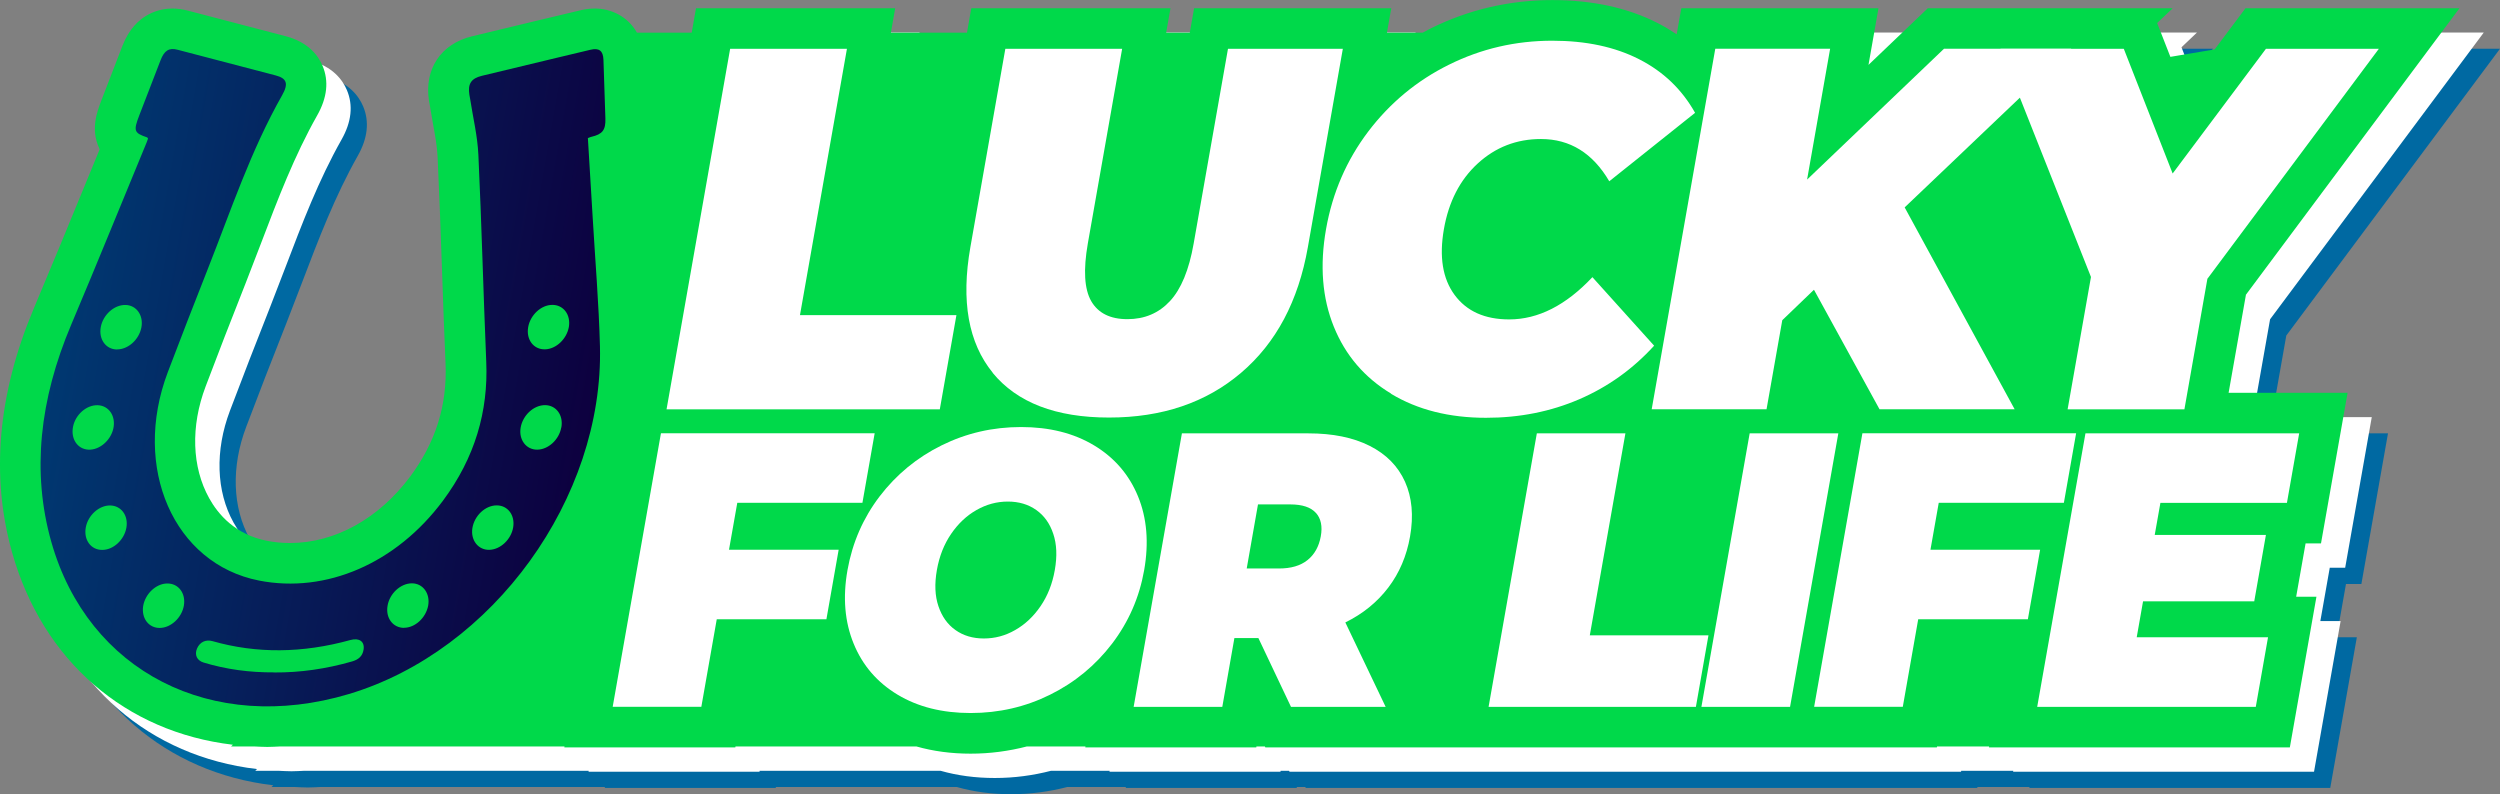
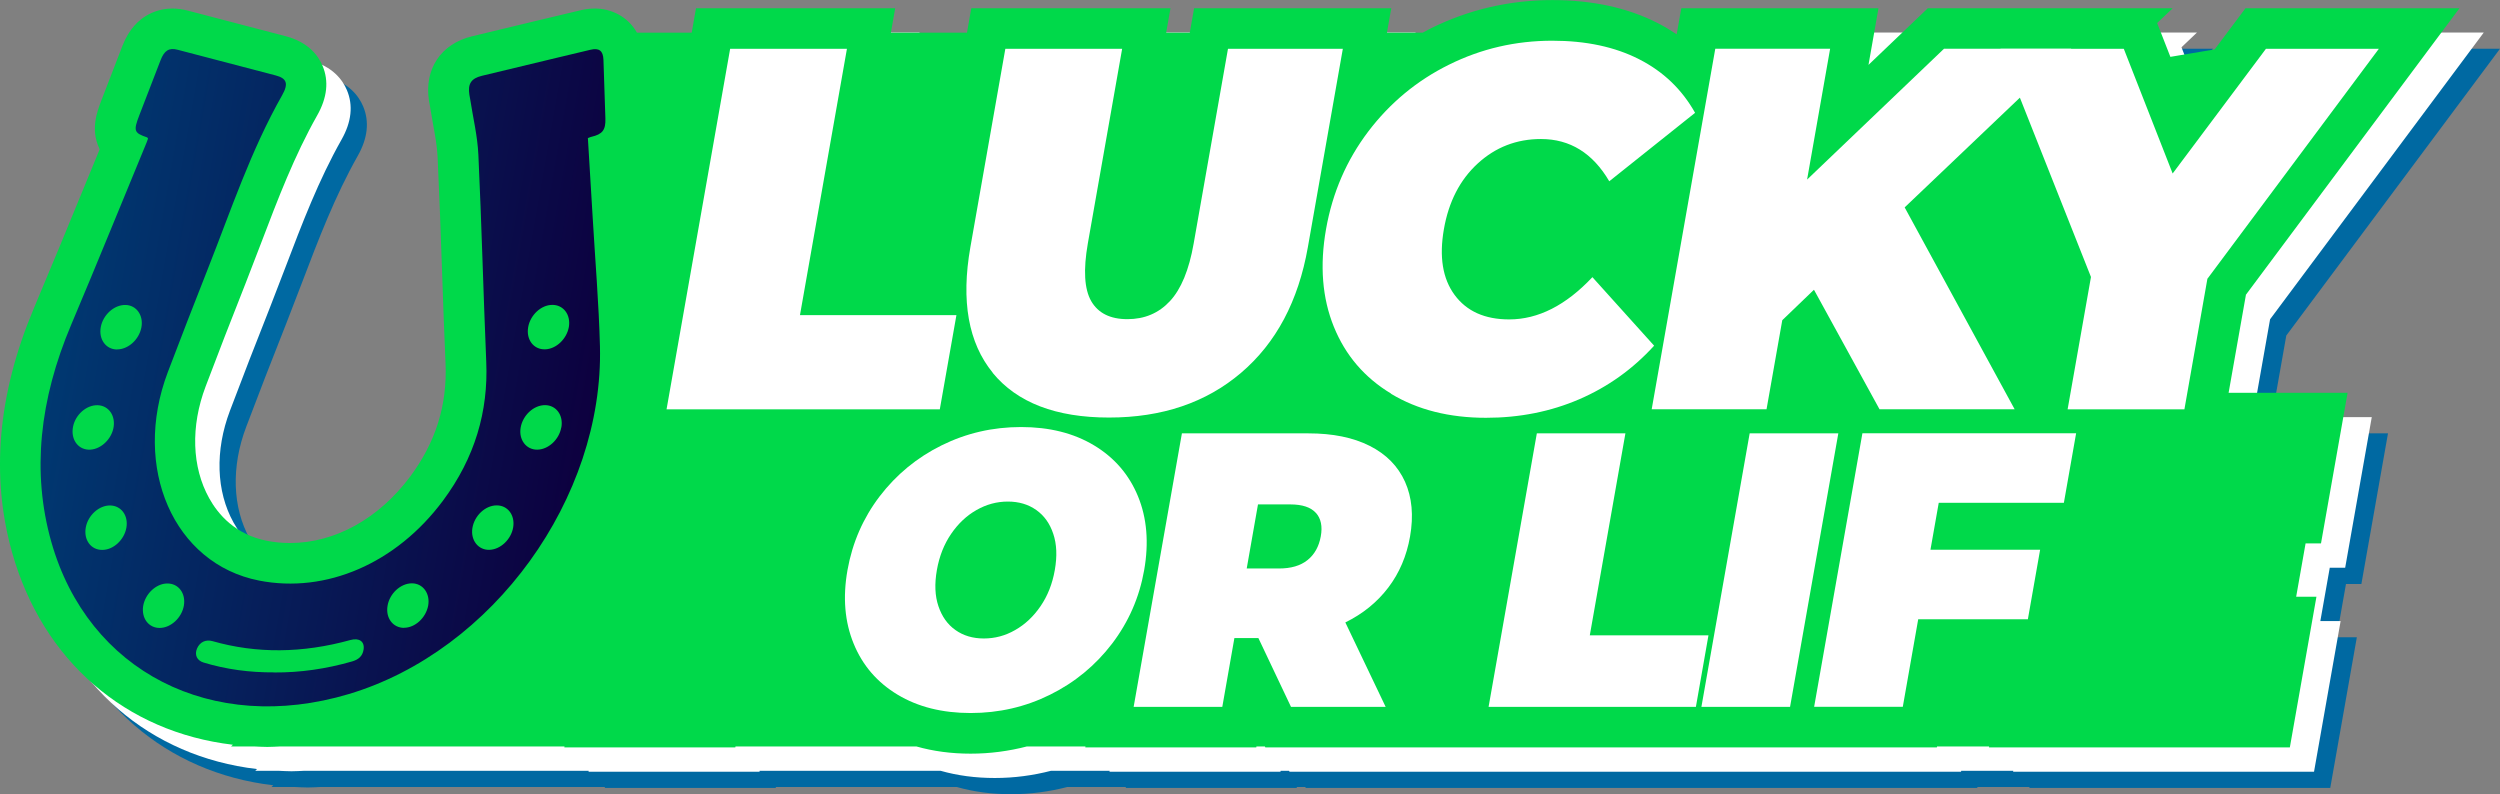
<svg xmlns="http://www.w3.org/2000/svg" id="Layer_2" data-name="Layer 2" viewBox="0 0 308.23 97.92">
  <rect x="0" y="0" width="308.23" height="97.92" fill="#808080" stroke="none" />
  <defs>
    <style>
      .cls-1 {
        fill: #fff;
      }

      .cls-2 {
        fill: #00d94a;
      }

      .cls-3 {
        fill: #0069a2;
      }

      .cls-4 {
        fill: url(#linear-gradient);
      }
    </style>
    <linearGradient id="linear-gradient" x1="6.31" y1="46.56" x2="74.07" y2="46.56" gradientTransform="translate(8.19) skewX(-10)" gradientUnits="userSpaceOnUse">
      <stop offset="0" stop-color="#003871" />
      <stop offset="1" stop-color="#0d003f" />
    </linearGradient>
  </defs>
  <g id="Layer_1-2" data-name="Layer 1">
    <g>
      <g>
        <path class="cls-3" d="M281.88,41.37l26.35-35.36h-26.38l-3.8,5.07-5.46,.92-1.63-4.17,1.91-1.82h-30.19l-7.31,6.98,1.23-6.98h-24.31l-.57,3.21c-.75-.5-1.52-.97-2.35-1.39-3.68-1.88-8.05-2.83-12.98-2.83-5.27,0-10.3,1.17-14.95,3.47-.35,.18-.69,.37-1.04,.55h-4.4l.53-3.01h-24.31l-.53,3.01h-2.91l.53-3.01h-24.56l-.53,3.01h-9.38l.53-3.01h-24.56l-.53,3.01h-6.75c-1.13-2.03-3.23-2.98-5.19-2.98-.56,0-1.13,.07-1.74,.21-1.31,.31-5.99,1.43-5.99,1.43-2.48,.59-4.95,1.19-7.43,1.79-3.83,.93-5.9,4.05-5.29,7.95,.02,.14,.1,.55,.1,.55,.12,.76,.25,1.52,.39,2.27,.26,1.43,.51,2.78,.57,4.06,.22,4.67,.39,9.45,.55,14.08,.13,3.81,.26,7.62,.43,11.42,.22,5.15-1.21,9.71-4.36,13.95-3.88,5.2-9.28,8.19-14.82,8.19-.96,0-1.93-.09-2.87-.28-3.88-.76-6-3.27-7.09-5.24-2.14-3.84-2.3-8.87-.44-13.78,1.53-4.05,3.14-8.21,4.92-12.7,.64-1.63,1.27-3.27,1.89-4.9,2.12-5.57,4.13-10.84,6.95-15.83,1.23-2.17,1.45-4.23,.66-6.1-.53-1.26-1.75-2.92-4.53-3.65-4.04-1.06-8.08-2.12-12.12-3.17-.63-.16-1.25-.25-1.86-.25-1.32,0-4.55,.45-6.16,4.59-.88,2.26-1.75,4.52-2.62,6.78-.5,1.32-1.35,3.52-.24,5.88,.02,.03,.03,.07,.05,.1-.56,1.37-1.13,2.74-1.69,4.11-2.1,5.12-4.28,10.41-6.46,15.58-4.44,10.5-5.33,20.62-2.66,30.07,3.78,13.36,14.02,22.12,27.21,23.67l-.22,.21h2.83c.54,.02,1.08,.06,1.64,.06s1.08-.04,1.61-.06h35.03l-.02,.12h21.08l.02-.12h22.3c2.07,.59,4.3,.89,6.69,.89s4.7-.31,6.94-.89h7.22l-.02,.12h21.08l.02-.12h1.04l.06,.12h82.79l.02-.12h6.42l-.02,.12h37.1l3.28-18.58h-2.5l1.16-6.57h1.9l3.28-18.57h-14.67l2.13-12.05Z" />
        <path class="cls-1" d="M279.88,39.37l26.35-35.36h-26.38l-3.8,5.07-5.46,.92-1.63-4.17,1.91-1.82h-30.19l-7.31,6.98,1.23-6.98h-24.31l-.57,3.21c-.75-.5-1.52-.97-2.35-1.39-3.68-1.88-8.05-2.83-12.98-2.83-5.27,0-10.3,1.17-14.95,3.47-.35,.18-.69,.37-1.04,.55h-4.4l.53-3.01h-24.31l-.53,3.01h-2.91l.53-3.01h-24.56l-.53,3.01h-9.38l.53-3.01h-24.56l-.53,3.01h-6.75c-1.13-2.03-3.23-2.98-5.19-2.98-.56,0-1.13,.07-1.74,.21-1.31,.31-5.99,1.43-5.99,1.43-2.48,.59-4.95,1.19-7.43,1.79-3.83,.93-5.9,4.05-5.29,7.95,.02,.14,.1,.55,.1,.55,.12,.76,.25,1.52,.39,2.27,.26,1.43,.51,2.78,.57,4.06,.22,4.67,.39,9.45,.55,14.08,.13,3.81,.26,7.62,.43,11.42,.22,5.15-1.21,9.71-4.36,13.95-3.88,5.2-9.28,8.19-14.82,8.19-.96,0-1.93-.09-2.87-.28-3.88-.76-6-3.27-7.09-5.24-2.14-3.84-2.3-8.87-.44-13.78,1.53-4.05,3.14-8.21,4.92-12.7,.64-1.63,1.27-3.27,1.89-4.9,2.12-5.57,4.13-10.84,6.95-15.83,1.23-2.17,1.45-4.23,.66-6.1-.53-1.26-1.75-2.92-4.53-3.65-4.04-1.06-8.08-2.12-12.12-3.17-.63-.16-1.25-.25-1.86-.25-1.32,0-4.55,.45-6.16,4.59-.88,2.26-1.75,4.52-2.62,6.78-.5,1.32-1.35,3.52-.24,5.88,.02,.03,.03,.07,.05,.1-.56,1.37-1.13,2.74-1.69,4.11-2.1,5.12-4.28,10.41-6.46,15.58-4.44,10.5-5.33,20.62-2.66,30.07,3.78,13.36,14.02,22.12,27.21,23.67l-.22,.21h2.83c.54,.02,1.08,.06,1.64,.06s1.08-.04,1.61-.06h35.03l-.02,.12h21.08l.02-.12h22.3c2.07,.59,4.3,.89,6.69,.89s4.7-.31,6.94-.89h7.22l-.02,.12h21.08l.02-.12h1.04l.06,.12h82.79l.02-.12h6.42l-.02,.12h37.1l3.28-18.58h-2.5l1.16-6.57h1.9l3.28-18.57h-14.67l2.13-12.05Z" />
        <path class="cls-2" d="M276.88,36.37L303.23,1.02h-26.38l-3.8,5.07-5.46,.92-1.63-4.17,1.91-1.82h-30.19l-7.31,6.98,1.23-6.98h-24.31l-.57,3.21c-.75-.5-1.52-.97-2.35-1.39-3.68-1.88-8.05-2.83-12.98-2.83-5.27,0-10.3,1.17-14.95,3.47-.35,.18-.69,.37-1.04,.55h-4.4l.53-3.01h-24.31l-.53,3.01h-2.91l.53-3.01h-24.56l-.53,3.01h-9.38l.53-3.01h-24.56l-.53,3.01h-6.75c-1.13-2.03-3.23-2.98-5.19-2.98-.56,0-1.13,.07-1.74,.21-1.31,.31-5.99,1.43-5.99,1.43-2.48,.59-4.95,1.19-7.43,1.79-3.83,.93-5.9,4.05-5.29,7.95,.02,.14,.1,.55,.1,.55,.12,.76,.25,1.52,.39,2.27,.26,1.43,.51,2.78,.57,4.06,.22,4.67,.39,9.45,.55,14.08,.13,3.81,.26,7.62,.43,11.42,.22,5.15-1.21,9.71-4.36,13.95-3.88,5.2-9.28,8.19-14.82,8.19-.96,0-1.93-.09-2.87-.28-3.88-.76-6-3.27-7.09-5.24-2.14-3.84-2.3-8.87-.44-13.78,1.53-4.05,3.14-8.21,4.92-12.7,.64-1.63,1.27-3.27,1.89-4.9,2.12-5.57,4.13-10.84,6.95-15.83,1.23-2.17,1.45-4.23,.66-6.1-.53-1.26-1.75-2.92-4.53-3.65-4.04-1.06-8.08-2.12-12.12-3.17-.63-.16-1.25-.25-1.86-.25-1.32,0-4.55,.45-6.16,4.59-.88,2.26-1.75,4.52-2.62,6.78-.5,1.32-1.35,3.52-.24,5.88,.02,.03,.03,.07,.05,.1-.56,1.37-1.13,2.74-1.69,4.11-2.1,5.12-4.28,10.41-6.46,15.58C-.27,48.58-1.17,58.7,1.5,68.15c3.78,13.36,14.02,22.12,27.21,23.67l-.22,.21h2.83c.54,.02,1.08,.06,1.64,.06s1.08-.04,1.61-.06h35.03l-.02,.12h21.08l.02-.12h22.3c2.07,.59,4.3,.89,6.69,.89s4.7-.31,6.94-.89h7.22l-.02,.12h21.08l.02-.12h1.04l.06,.12h82.79l.02-.12h6.42l-.02,.12h37.1l3.28-18.58h-2.5l1.16-6.57h1.9l3.28-18.57h-14.67l2.13-12.05Z" />
        <path class="cls-4" d="M72.48,17c.2,3.31,.4,6.54,.59,9.77,.31,5.31,.76,10.59,.9,15.94,.46,18.71-13.19,37.54-30.96,42.86-16.86,5.04-32.16-2.75-36.69-18.78-2.42-8.57-1.45-17.52,2.46-26.76,3.16-7.47,6.2-14.98,9.3-22.47,.07-.16,.12-.33,.17-.47-.05-.07-.07-.14-.11-.15-1.62-.55-1.71-.79-.96-2.74,.86-2.26,1.73-4.51,2.61-6.76,.47-1.22,1.05-1.58,2.09-1.31,4.04,1.05,8.07,2.11,12.11,3.17,1.36,.36,1.61,1,.79,2.45-3.88,6.85-6.3,14.17-9.14,21.36-1.68,4.25-3.33,8.51-4.95,12.77-4.46,11.79,.74,23.64,11.25,25.7,8.25,1.62,16.91-2.11,22.66-9.83,3.97-5.33,5.61-11.06,5.35-17.14-.36-8.5-.57-17.03-.97-25.52-.11-2.34-.66-4.57-1.01-6.85-.03-.19-.07-.37-.1-.56-.21-1.34,.22-2.01,1.53-2.33,3.16-.77,6.32-1.52,9.48-2.28,1.3-.31,2.6-.62,3.9-.93,1.09-.26,1.58,.11,1.62,1.24,.09,2.42,.17,4.84,.24,7.26,.04,1.39-.36,1.91-1.73,2.23-.1,.02-.21,.07-.41,.15ZM33.81,82.91c3.17,.02,6.37-.43,9.6-1.36,.75-.22,1.29-.61,1.42-1.48,.14-.98-.54-1.46-1.63-1.16-5.93,1.64-11.59,1.68-16.99,.14-.85-.24-1.57,.11-1.92,.91-.33,.78-.01,1.48,.82,1.73,2.77,.84,5.67,1.23,8.7,1.21ZM14.43,43.08c1.37,0,2.71-1.2,3-2.7,.29-1.49-.61-2.76-1.96-2.78-1.4-.03-2.78,1.22-3.05,2.75-.26,1.5,.64,2.73,2.01,2.74Zm54.78,9.62c.27-1.5-.63-2.74-2-2.75-1.4-.01-2.76,1.24-3.02,2.78-.25,1.48,.68,2.72,2.04,2.71,1.37-.01,2.71-1.24,2.97-2.74Zm-5.94,12.32c.25-1.5-.67-2.72-2.04-2.71-1.4,0-2.75,1.28-2.99,2.81-.23,1.48,.72,2.7,2.08,2.67,1.38-.03,2.7-1.28,2.95-2.77Zm-13.46,12.38c1.37,0,2.7-1.23,2.98-2.73,.27-1.49-.64-2.74-1.99-2.75-1.4-.01-2.77,1.25-3.02,2.78-.25,1.5,.67,2.71,2.04,2.71Zm20.33-37.11c.24-1.5-.68-2.71-2.05-2.7-1.37,0-2.71,1.25-2.97,2.74-.27,1.54,.67,2.78,2.08,2.74,1.37-.03,2.69-1.29,2.94-2.78ZM10.89,55.44c1.35,.07,2.74-1.1,3.08-2.59,.34-1.53-.53-2.84-1.92-2.89-1.36-.05-2.74,1.14-3.04,2.63-.31,1.5,.53,2.78,1.89,2.85Zm4.69,9.63c.27-1.5-.63-2.73-2-2.75-1.36-.02-2.72,1.2-3,2.69-.29,1.54,.62,2.8,2.03,2.79,1.37,0,2.71-1.24,2.97-2.73Zm4.13,12.35c1.37-.02,2.7-1.26,2.96-2.75,.26-1.53-.68-2.77-2.09-2.73-1.37,.03-2.69,1.3-2.93,2.79-.23,1.5,.69,2.71,2.06,2.69Z" />
        <g>
          <path class="cls-1" d="M90.02,6.02h14.4l-5.79,32.83h19.29l-2.05,11.62h-33.69l7.84-44.45Z" />
          <path class="cls-1" d="M122.4,45.96c-3.01-3.68-3.93-8.85-2.76-15.49l4.31-24.45h14.4l-4.23,24c-.57,3.26-.43,5.63,.42,7.11,.86,1.48,2.34,2.22,4.46,2.22s3.86-.74,5.24-2.22c1.38-1.48,2.36-3.85,2.93-7.11l4.23-24h14.16l-4.31,24.45c-1.17,6.65-3.91,11.81-8.23,15.49s-9.74,5.52-16.29,5.52-11.33-1.84-14.35-5.52Z" />
          <path class="cls-1" d="M171.51,48.53c-3.27-1.97-5.63-4.72-7.06-8.25-1.43-3.53-1.75-7.54-.96-12.03s2.53-8.5,5.2-12.03c2.68-3.53,6-6.29,9.97-8.25,3.97-1.97,8.21-2.95,12.73-2.95,4.15,0,7.72,.76,10.71,2.29,2.99,1.52,5.28,3.73,6.89,6.6l-10.58,8.44c-2.03-3.47-4.84-5.21-8.42-5.21-3.01,0-5.61,1.01-7.8,3.02-2.19,2.01-3.58,4.71-4.17,8.1s-.16,6.09,1.32,8.1c1.48,2.01,3.72,3.02,6.73,3.02,3.58,0,7-1.74,10.26-5.21l7.61,8.45c-2.62,2.88-5.7,5.08-9.22,6.6-3.52,1.52-7.36,2.29-11.51,2.29-4.52,0-8.41-.98-11.69-2.95Z" />
          <path class="cls-1" d="M223.64,35.73l-3.9,3.75-1.94,10.98h-14.16l7.84-44.45h14.16l-2.84,16.13,16.88-16.13h15.69l-20.54,19.56,13.56,24.89h-16.66l-8.08-14.73Z" />
          <path class="cls-1" d="M272.16,34.34l-2.84,16.13h-14.4l2.88-16.32-11.15-28.13h15.2l6.02,15.37,11.5-15.37h13.92l-21.11,28.32Z" />
        </g>
      </g>
      <g>
-         <path class="cls-1" d="M90.9,62l-1.02,5.78h13.52l-1.51,8.57h-13.52l-1.9,10.79h-10.93l5.95-33.72h26.35l-1.51,8.57h-15.42Z" />
        <path class="cls-1" d="M110.67,85.65c-2.51-1.51-4.32-3.6-5.42-6.29-1.1-2.68-1.36-5.71-.76-9.08s1.92-6.4,3.96-9.08c2.05-2.68,4.59-4.78,7.64-6.29s6.31-2.26,9.8-2.26,6.49,.75,9,2.26,4.32,3.61,5.42,6.29c1.1,2.68,1.35,5.71,.76,9.08s-1.92,6.4-3.96,9.08c-2.05,2.68-4.59,4.78-7.64,6.29-3.04,1.51-6.31,2.26-9.8,2.26s-6.49-.75-9-2.26Zm14.49-7.97c1.22-.69,2.26-1.67,3.13-2.94,.87-1.27,1.46-2.75,1.76-4.46s.24-3.19-.19-4.46c-.42-1.27-1.12-2.25-2.1-2.94-.97-.69-2.14-1.04-3.5-1.04s-2.65,.35-3.86,1.04c-1.22,.69-2.26,1.67-3.13,2.94-.87,1.27-1.46,2.75-1.76,4.46s-.24,3.19,.19,4.46,1.12,2.25,2.1,2.94c.97,.69,2.14,1.04,3.5,1.04s2.65-.34,3.86-1.04Z" />
        <path class="cls-1" d="M155.15,78.67h-2.96l-1.49,8.48h-10.93l5.95-33.72h15.6c2.99,0,5.51,.51,7.55,1.54,2.04,1.03,3.49,2.5,4.36,4.43,.86,1.93,1.07,4.17,.62,6.74-.42,2.41-1.32,4.51-2.69,6.31-1.37,1.8-3.13,3.23-5.29,4.29l4.97,10.41h-11.67l-4.02-8.48Zm7.08-15.44c-.62-.69-1.67-1.04-3.15-1.04h-3.98l-1.39,7.9h3.98c1.48,0,2.65-.34,3.52-1.04,.86-.69,1.4-1.66,1.63-2.91s.02-2.22-.6-2.91Z" />
        <path class="cls-1" d="M189.47,53.43h10.93l-4.39,24.9h14.63l-1.55,8.82h-25.56l5.95-33.72Z" />
        <path class="cls-1" d="M215.72,53.43h10.93l-5.95,33.72h-10.93l5.95-33.72Z" />
        <path class="cls-1" d="M239.03,62l-1.02,5.78h13.52l-1.51,8.57h-13.52l-1.9,10.79h-10.93l5.95-33.72h26.35l-1.51,8.57h-15.42Z" />
-         <path class="cls-1" d="M279.63,78.57l-1.51,8.58h-26.95l5.95-33.72h26.35l-1.51,8.57h-15.6l-.7,3.95h13.71l-1.44,8.19h-13.71l-.78,4.43h16.21Z" />
      </g>
    </g>
  </g>
</svg>